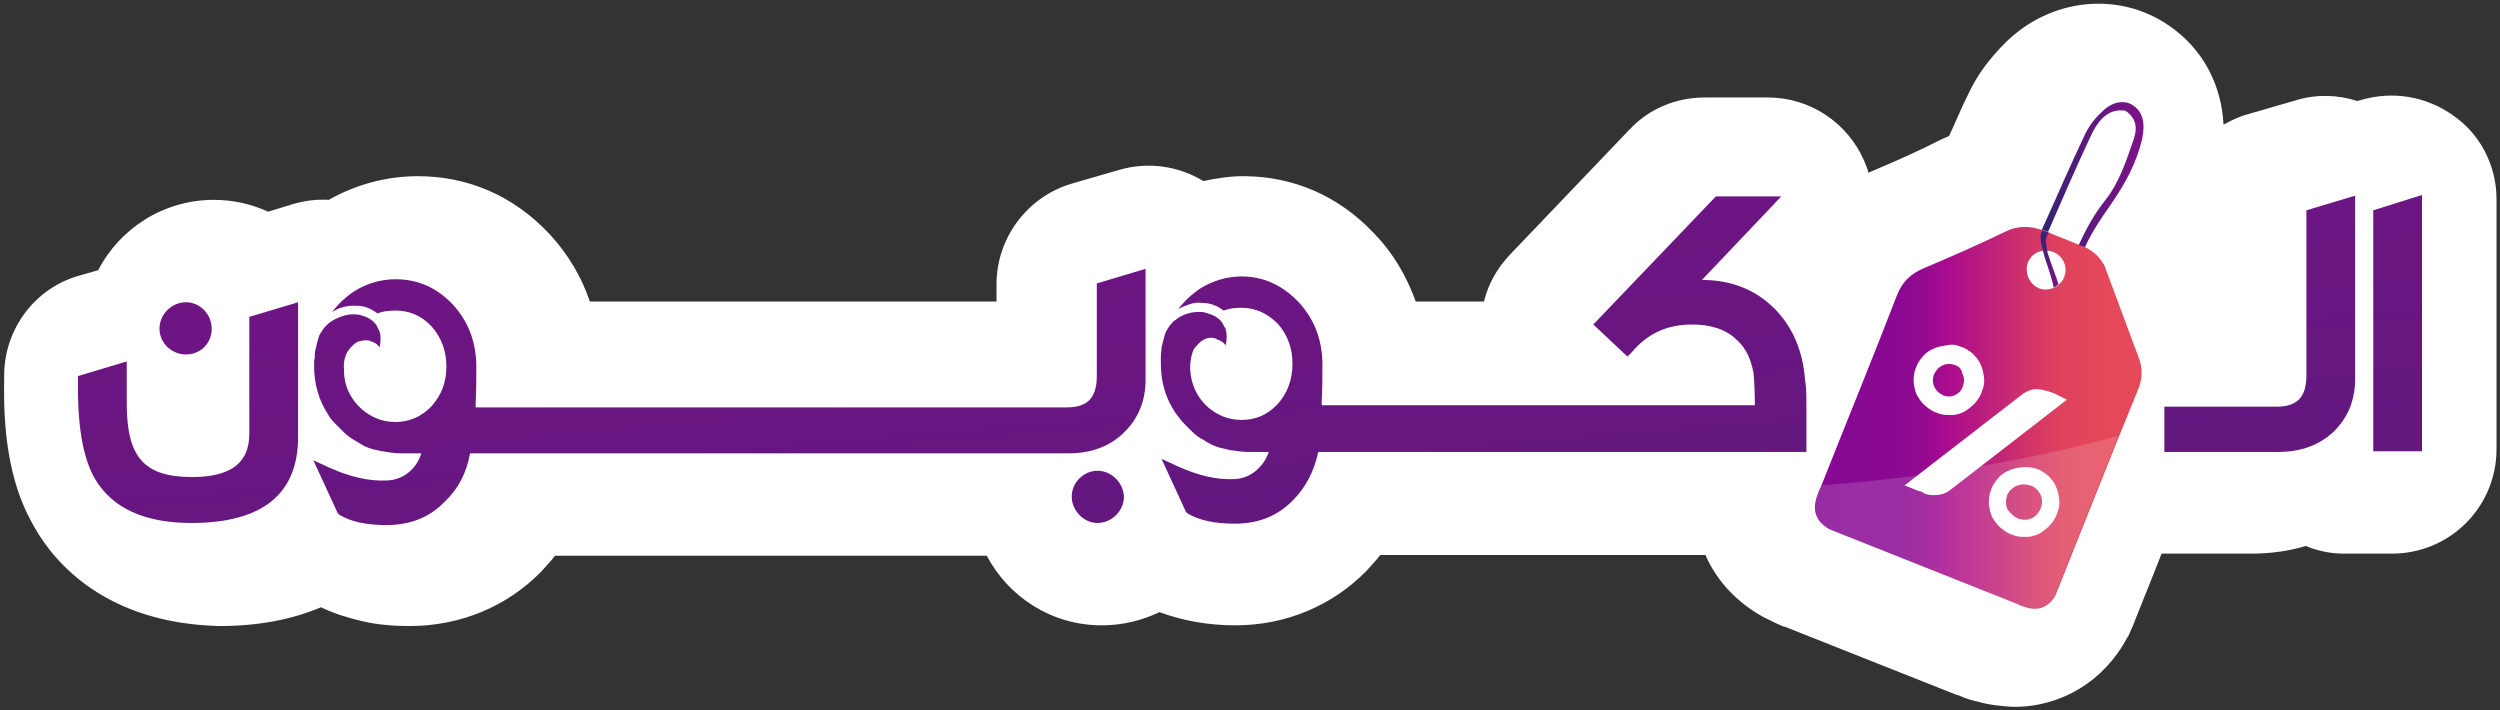
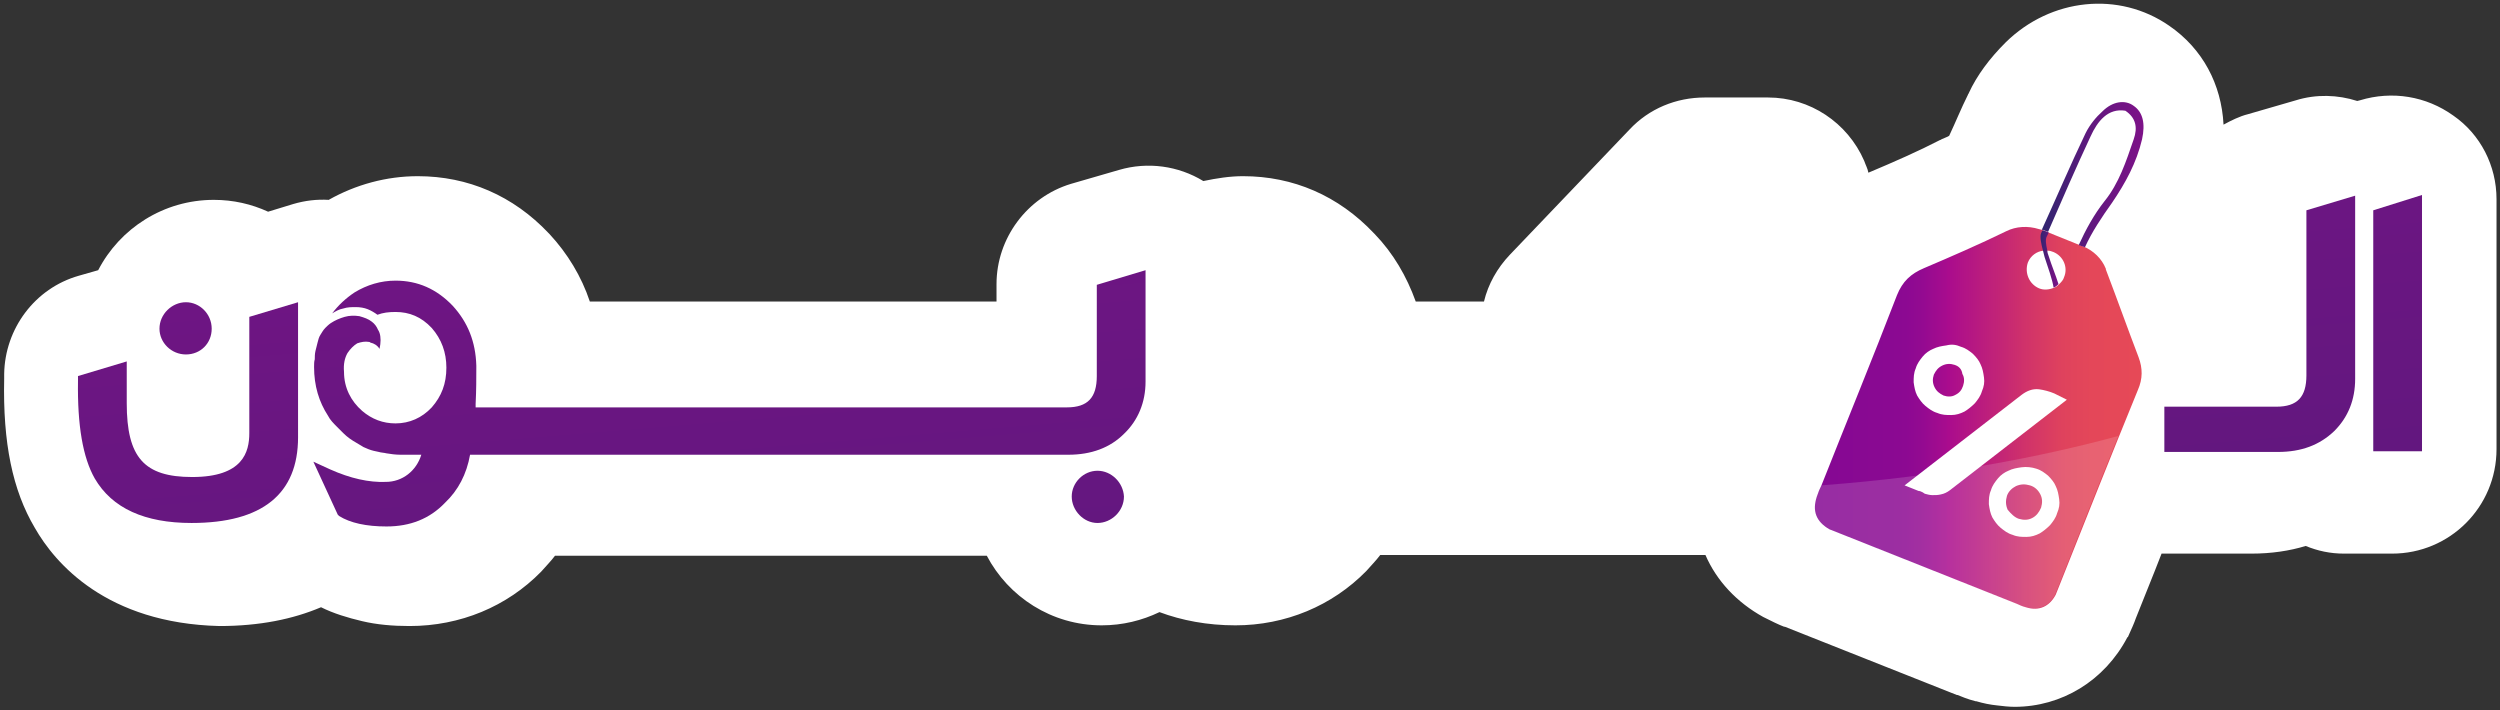
<svg xmlns="http://www.w3.org/2000/svg" version="1.1" id="Layer_1" x="0px" y="0px" width="359px" height="102px" viewBox="0 0 359 102" style="enable-background:new 0 0 359 102;" xml:space="preserve">
  <rect x="0" y="0" width="359" height="102" fill="#333333" stroke="none" />
  <style type="text/css">
	.st0{fill:#231F20;stroke:#231F20;stroke-width:30;stroke-linejoin:round;stroke-miterlimit:10;}
	.st1{fill:#FFFFFF;}
	.st2{fill:url(#XMLID_65_);}
	.st3{fill:url(#XMLID_66_);}
	.st4{fill:url(#XMLID_71_);}
	.st5{opacity:0.15;fill:#FFFFFF;}
	.st6{fill:url(#XMLID_72_);}
	.st7{fill:url(#XMLID_73_);}
	.st8{fill:url(#XMLID_74_);}
	.st9{fill:url(#XMLID_75_);}
	.st10{fill:url(#XMLID_76_);}
	.st11{fill:url(#XMLID_77_);}
	.st12{fill:url(#XMLID_78_);}
</style>
  <g id="XMLID_101_">
    <g id="XMLID_65_">
      <path id="XMLID_66_" class="st0" d="M281.5,51.9l-3.3-1l-1,2.1c0.2,0,0.4,0.1,0.7,0.2c0.7,0.2,1.3,0.5,1.7,1    c0.6,0.6,0.9,1.5,0.6,2.6c-0.5,1.7-2.2,2.6-4.1,2c-1-0.3-1.7-0.8-2-1.2l0.6-0.8c0.3,0.3,0.9,0.8,1.7,1c1.1,0.3,2.3-0.1,2.6-1.3    c0.3-1.1-0.2-2.2-2-2.7c-0.5-0.1-0.9-0.2-1.2-0.3l1.8-4l4.2,1.2L281.5,51.9z" />
-       <path id="XMLID_72_" class="st0" d="M288,57.3c-0.9,3-2.4,4.3-4.4,3.7c-1.7-0.5-2.4-2.4-1.6-5.3c0.8-2.9,2.6-4.2,4.4-3.7    C288.2,52.6,288.8,54.5,288,57.3z M283.2,56.1c-0.7,2.3-0.3,3.8,0.7,4.1c1.2,0.4,2.2-0.9,2.8-3.1c0.6-2.2,0.5-3.7-0.7-4.1    C285,52.7,283.9,53.7,283.2,56.1z" />
      <path id="XMLID_75_" class="st0" d="M291.8,58.3c-0.4,1.3-1.3,1.8-2.1,1.6c-0.8-0.2-1.3-1.1-0.9-2.3c0.4-1.3,1.3-1.8,2.1-1.5    C291.7,56.3,292.1,57.1,291.8,58.3z M288.9,62.5l5.6-5.5l0.5,0.2l-5.6,5.5L288.9,62.5z M289.5,57.7c-0.3,0.8-0.1,1.5,0.4,1.7    c0.6,0.2,1-0.4,1.2-1.2c0.2-0.8,0.2-1.5-0.4-1.6C290.1,56.4,289.7,56.9,289.5,57.7z M295.1,62.1c-0.4,1.3-1.3,1.8-2.1,1.6    c-0.8-0.2-1.3-1.1-0.9-2.3c0.4-1.3,1.3-1.8,2.1-1.5C295.1,60.1,295.5,60.9,295.1,62.1z M292.8,61.5c-0.2,0.8-0.1,1.5,0.4,1.7    c0.6,0.2,1-0.4,1.2-1.2c0.2-0.8,0.2-1.5-0.4-1.6C293.5,60.2,293,60.7,292.8,61.5z" />
    </g>
    <g id="XMLID_52_">
      <path id="XMLID_53_" class="st0" d="M281.5,51.9l-3.3-1l-1,2.1c0.2,0,0.4,0.1,0.7,0.2c0.7,0.2,1.3,0.5,1.7,1    c0.6,0.6,0.9,1.5,0.6,2.6c-0.5,1.7-2.2,2.6-4.1,2c-1-0.3-1.7-0.8-2-1.2l0.6-0.8c0.3,0.3,0.9,0.8,1.7,1c1.1,0.3,2.3-0.1,2.6-1.3    c0.3-1.1-0.2-2.2-2-2.7c-0.5-0.1-0.9-0.2-1.2-0.3l1.8-4l4.2,1.2L281.5,51.9z" />
      <path id="XMLID_55_" class="st0" d="M288,57.3c-0.9,3-2.4,4.3-4.4,3.7c-1.7-0.5-2.4-2.4-1.6-5.3c0.8-2.9,2.6-4.2,4.4-3.7    C288.2,52.6,288.8,54.5,288,57.3z M283.2,56.1c-0.7,2.3-0.3,3.8,0.7,4.1c1.2,0.4,2.2-0.9,2.8-3.1c0.6-2.2,0.5-3.7-0.7-4.1    C285,52.7,283.9,53.7,283.2,56.1z" />
      <path id="XMLID_58_" class="st0" d="M291.8,58.3c-0.4,1.3-1.3,1.8-2.1,1.6c-0.8-0.2-1.3-1.1-0.9-2.3c0.4-1.3,1.3-1.8,2.1-1.5    C291.7,56.3,292.1,57.1,291.8,58.3z M288.9,62.5l5.6-5.5l0.5,0.2l-5.6,5.5L288.9,62.5z M289.5,57.7c-0.3,0.8-0.1,1.5,0.4,1.7    c0.6,0.2,1-0.4,1.2-1.2c0.2-0.8,0.2-1.5-0.4-1.6C290.1,56.4,289.7,56.9,289.5,57.7z M295.1,62.1c-0.4,1.3-1.3,1.8-2.1,1.6    c-0.8-0.2-1.3-1.1-0.9-2.3c0.4-1.3,1.3-1.8,2.1-1.5C295.1,60.1,295.5,60.9,295.1,62.1z M292.8,61.5c-0.2,0.8-0.1,1.5,0.4,1.7    c0.6,0.2,1-0.4,1.2-1.2c0.2-0.8,0.2-1.5-0.4-1.6C293.5,60.2,293,60.7,292.8,61.5z" />
    </g>
    <g id="XMLID_198_">
-       <path id="XMLID_28_" class="st0" d="M281.5,51.9l-3.3-1l-1,2.1c0.2,0,0.4,0.1,0.7,0.2c0.7,0.2,1.3,0.5,1.7,1    c0.6,0.6,0.9,1.5,0.6,2.6c-0.5,1.7-2.2,2.6-4.1,2c-1-0.3-1.7-0.8-2-1.2l0.6-0.8c0.3,0.3,0.9,0.8,1.7,1c1.1,0.3,2.3-0.1,2.6-1.3    c0.3-1.1-0.2-2.2-2-2.7c-0.5-0.1-0.9-0.2-1.2-0.3l1.8-4l4.2,1.2L281.5,51.9z" />
      <path id="XMLID_30_" class="st0" d="M288,57.3c-0.9,3-2.4,4.3-4.4,3.7c-1.7-0.5-2.4-2.4-1.6-5.3c0.8-2.9,2.6-4.2,4.4-3.7    C288.2,52.6,288.8,54.5,288,57.3z M283.2,56.1c-0.7,2.3-0.3,3.8,0.7,4.1c1.2,0.4,2.2-0.9,2.8-3.1c0.6-2.2,0.5-3.7-0.7-4.1    C285,52.7,283.9,53.7,283.2,56.1z" />
      <path id="XMLID_46_" class="st0" d="M291.8,58.3c-0.4,1.3-1.3,1.8-2.1,1.6c-0.8-0.2-1.3-1.1-0.9-2.3c0.4-1.3,1.3-1.8,2.1-1.5    C291.7,56.3,292.1,57.1,291.8,58.3z M288.9,62.5l5.6-5.5l0.5,0.2l-5.6,5.5L288.9,62.5z M289.5,57.7c-0.3,0.8-0.1,1.5,0.4,1.7    c0.6,0.2,1-0.4,1.2-1.2c0.2-0.8,0.2-1.5-0.4-1.6C290.1,56.4,289.7,56.9,289.5,57.7z M295.1,62.1c-0.4,1.3-1.3,1.8-2.1,1.6    c-0.8-0.2-1.3-1.1-0.9-2.3c0.4-1.3,1.3-1.8,2.1-1.5C295.1,60.1,295.5,60.9,295.1,62.1z M292.8,61.5c-0.2,0.8-0.1,1.5,0.4,1.7    c0.6,0.2,1-0.4,1.2-1.2c0.2-0.8,0.2-1.5-0.4-1.6C293.5,60.2,293,60.7,292.8,61.5z" />
    </g>
    <path id="XMLID_191_" class="st1" d="M358.5,28.6v35.9c0,8.3-6.7,15-15,15h-6.9c-2,0-3.8-0.4-5.5-1.1c-2.3,0.7-4.9,1.1-7.8,1.1   h-12.9l-0.9,2.3l-2.8,7c-0.2,0.6-0.6,1.5-1.1,2.6c0,0,0,0.1-0.1,0.1c-3.3,6.3-9.5,10-16.2,10c-0.8,0-1.7-0.1-2.5-0.2   c-1-0.1-2-0.3-3-0.6c0,0-0.1,0-0.1,0c-1.2-0.3-2.1-0.7-2.6-0.9l-0.1,0l-24.7-9.8c0,0-0.1,0-0.1,0c-0.8-0.3-1.8-0.8-3-1.4   c-3.8-2.1-6.7-5.2-8.3-8.9h-46.7c-0.6,0.8-1.3,1.5-2,2.3c-4.9,5-11.6,7.8-18.8,7.8c-4,0-7.7-0.7-10.9-1.9c-2.5,1.2-5.3,1.9-8.3,1.9   c-7.2,0-13.4-4.1-16.5-10h-62c-0.6,0.8-1.3,1.5-2,2.3c-4.9,5-11.6,7.8-18.9,7.8c-2.4,0-4.7-0.2-6.8-0.7c-2.1-0.5-4.1-1.1-5.9-2   c-4,1.7-8.8,2.7-14.6,2.7C15.3,89.5,7.9,80.9,5,75.8c-3.2-5.4-4.6-12.2-4.4-21.4l0-0.7C0.7,47.2,5,41.4,11.3,39.6l2.8-0.8   c3.1-6,9.4-10.1,16.6-10.1c2.8,0,5.4,0.6,7.8,1.7l3.6-1.1c1.7-0.5,3.4-0.7,5.1-0.6c3.9-2.2,8.3-3.4,12.8-3.4   c7.2,0,13.7,2.8,18.8,8.2c0,0,0.1,0.1,0.1,0.1c2.6,2.8,4.6,6.1,5.8,9.7h58.4v-2.5c0-6.6,4.4-12.5,10.7-14.4l6.9-2   c4.1-1.2,8.5-0.6,12.1,1.6c1.9-0.4,3.8-0.7,5.7-0.7c7.2,0,13.7,2.8,18.8,8.2c0,0,0.1,0.1,0.1,0.1c2.7,2.8,4.6,6.1,5.9,9.7h9.8   c0.6-2.5,1.9-4.8,3.7-6.7L234,18.6c2.8-3,6.7-4.6,10.8-4.6h9.1c6,0,11.4,3.6,13.8,9.1c0.2,0.6,0.5,1.1,0.6,1.7   c3.8-1.6,7.2-3.1,10.3-4.7c0.1,0,0.2-0.1,0.2-0.1c0.4-0.2,0.8-0.3,1.1-0.5c0.9-1.9,1.7-3.9,2.7-5.9c0-0.1,0.1-0.1,0.1-0.2   c1.2-2.6,3-5,5.3-7.3c6.5-6.4,16.3-7.4,23.5-2.4c4.8,3.3,7.5,8.4,7.8,14.2c1.1-0.6,2.3-1.2,3.5-1.5l6.9-2c2.9-0.9,6-0.8,8.8,0.1   l0.4-0.1c4.6-1.4,9.5-0.6,13.4,2.2C356.2,19.3,358.5,23.8,358.5,28.6z" />
    <g id="XMLID_102_">
      <g id="XMLID_160_">
        <g id="XMLID_161_">
          <g id="XMLID_166_">
            <linearGradient id="XMLID_81_" gradientUnits="userSpaceOnUse" x1="260.701" y1="59.958" x2="307.518" y2="59.958">
              <stop offset="0" style="stop-color:#850893" />
              <stop offset="0.229" style="stop-color:#8A0992" />
              <stop offset="0.276" style="stop-color:#8C0992" />
              <stop offset="0.326" style="stop-color:#930A91" />
              <stop offset="0.398" style="stop-color:#A60C8E" />
              <stop offset="0.409" style="stop-color:#AA0C8D" />
              <stop offset="0.581" style="stop-color:#C52774" />
              <stop offset="0.643" style="stop-color:#D0326A" />
              <stop offset="0.756" style="stop-color:#DF425D" />
              <stop offset="0.847" style="stop-color:#E44759" />
              <stop offset="1" style="stop-color:#E64957" />
            </linearGradient>
            <path id="XMLID_188_" style="fill:url(#XMLID_81_);" d="M272.4,42.4c0.8-2,2-3.1,3.9-3.9c4-1.7,7.9-3.4,11.8-5.3c0,0,0,0,0,0       c1.4-0.7,3.1-0.8,4.7-0.3c0.1,0,0.3,0.1,0.4,0.1l5.7,2.3c0.1,0,0.2,0.1,0.3,0.1c1.4,0.6,2.6,1.7,3.2,3.2c0,0,0,0.1,0,0.1       c1.6,4.2,3.1,8.4,4.7,12.6c0.6,1.6,0.6,3.1-0.1,4.7c-3.8,9.3-7.5,18.6-11.2,27.9c-0.2,0.5-0.4,1-0.6,1.5       c-0.9,1.7-2.4,2.4-4.3,1.8c-0.4-0.1-0.9-0.3-1.3-0.5c-8.5-3.4-16.9-6.7-25.4-10.1c-0.5-0.2-1-0.4-1.5-0.6       c-1.9-1.1-2.5-2.6-1.8-4.7c0.2-0.6,0.4-1.1,0.7-1.7C265.2,60.5,268.9,51.5,272.4,42.4z M292.8,41.4c0.7,0.3,1.5,0.2,2.2-0.1       c0.3-0.1,0.5-0.3,0.7-0.5c0.3-0.3,0.6-0.6,0.7-1c0.6-1.4-0.1-3-1.5-3.6c-0.3-0.1-0.5-0.2-0.8-0.2c-0.2,0-0.4,0-0.7,0       c-0.9,0.1-1.8,0.7-2.2,1.7C290.7,39.2,291.4,40.8,292.8,41.4z" />
            <g id="XMLID_167_">
              <linearGradient id="XMLID_82_" gradientUnits="userSpaceOnUse" x1="293.302" y1="25.051" x2="307.747" y2="25.051">
                <stop offset="0" style="stop-color:#30256F" />
                <stop offset="0.473" style="stop-color:#60187E" />
                <stop offset="1" style="stop-color:#7D1288" />
              </linearGradient>
              <path id="XMLID_169_" style="fill:url(#XMLID_82_);" d="M299.5,19.1c0.6-1.2,1.5-2.3,2.4-3.1c1.5-1.5,3.3-1.7,4.5-0.8        c1.3,0.9,1.7,2.5,1.2,4.8c-0.8,3.4-2.4,6.3-4.3,9.1c-1.5,2.1-2.9,4.2-3.9,6.4l-0.9-0.3c1-2.2,2.2-4.4,3.7-6.3        c2.1-2.6,3.1-5.7,4.2-8.9c0.6-1.7,0.3-3.1-1.2-4.1c-2.5-0.4-4,1.5-5,3.7c-2.1,4.5-4.1,9.1-6.1,13.7l-0.5-0.2        c-0.1-0.1-0.3-0.1-0.4-0.1C295.3,28.4,297.3,23.7,299.5,19.1z" />
              <linearGradient id="XMLID_83_" gradientUnits="userSpaceOnUse" x1="293.04" y1="37.183" x2="295.659" y2="37.183">
                <stop offset="0" style="stop-color:#30256F" />
                <stop offset="0.473" style="stop-color:#60187E" />
                <stop offset="1" style="stop-color:#7D1288" />
              </linearGradient>
              <path id="XMLID_168_" style="fill:url(#XMLID_83_);" d="M293.1,33.5c-0.2,0.5,0,1.5,0.3,2.6c0.1,0.3,0.1,0.5,0.2,0.8        c0.5,1.5,1.1,3.2,1.3,4.4c0.3-0.1,0.5-0.3,0.7-0.5c-0.4-1.3-1-2.7-1.4-4c-0.1-0.3-0.2-0.5-0.2-0.8c-0.2-0.9-0.3-1.6-0.1-2        c0.1-0.2,0.2-0.4,0.3-0.6l-0.5-0.2c-0.1-0.1-0.3-0.1-0.4-0.1C293.2,33.2,293.2,33.3,293.1,33.5z" />
            </g>
          </g>
          <path id="XMLID_162_" class="st5" d="M262.6,75.9c0.5,0.3,1,0.5,1.5,0.7c8.5,3.4,16.9,6.7,25.4,10.1c0.4,0.2,0.9,0.4,1.3,0.5      c1.9,0.5,3.4-0.1,4.3-1.8c0.2-0.5,0.4-1,0.6-1.5c2.8-7.1,5.6-14.2,8.5-21.3c-11,3-25.3,5.8-42.7,7.1c-0.2,0.5-0.4,1-0.6,1.5      C260.1,73.3,260.7,74.8,262.6,75.9z" />
          <g id="XMLID_132_">
            <g id="XMLID_206_">
              <g id="XMLID_207_">
                <g id="XMLID_208_">
                  <path id="XMLID_218_" class="st1" d="M292.4,67.3c0.7,0.2,1.2,0.6,1.7,1c0.5,0.5,0.9,1,1.1,1.5c0.3,0.6,0.4,1.2,0.5,1.9          c0.1,0.7,0,1.3-0.3,2c-0.2,0.7-0.6,1.2-1,1.7c-0.5,0.5-1,0.9-1.5,1.2c-0.6,0.3-1.2,0.5-1.9,0.5c-0.7,0-1.3,0-2-0.3          c-0.7-0.2-1.2-0.6-1.7-1c-0.5-0.4-0.9-1-1.2-1.5c-0.3-0.6-0.4-1.2-0.5-1.9c0-0.7,0-1.3,0.3-2c0.2-0.7,0.6-1.2,1-1.7          c0.4-0.5,1-0.9,1.5-1.1c0.6-0.3,1.2-0.4,1.9-0.5S291.8,67.1,292.4,67.3z M289.9,74.5c0.7,0.2,1.3,0.2,1.9-0.1          c0.6-0.3,1-0.8,1.3-1.5c0.2-0.7,0.2-1.3-0.1-1.9c-0.3-0.6-0.8-1.1-1.5-1.3c-0.7-0.2-1.3-0.2-2,0.1c-0.6,0.3-1.1,0.8-1.3,1.4          c-0.2,0.7-0.2,1.3,0.1,2C288.8,73.8,289.3,74.3,289.9,74.5z M281.6,49.8c0.7,0.2,1.2,0.6,1.7,1c0.5,0.5,0.9,1,1.1,1.5          c0.3,0.6,0.4,1.2,0.5,1.9c0.1,0.7,0,1.3-0.3,2c-0.2,0.7-0.6,1.2-1,1.7c-0.5,0.5-1,0.9-1.5,1.2c-0.6,0.3-1.2,0.5-1.9,0.5          c-0.7,0-1.3,0-2-0.3c-0.7-0.2-1.2-0.6-1.7-1c-0.5-0.4-0.9-1-1.2-1.5c-0.3-0.6-0.4-1.2-0.5-1.9c0-0.7,0-1.3,0.3-2          c0.2-0.7,0.6-1.2,1-1.7c0.4-0.5,1-0.9,1.5-1.1c0.6-0.3,1.2-0.4,1.9-0.5C280.3,49.4,280.9,49.5,281.6,49.8z M279.1,56.9          c0.7,0.2,1.3,0.2,1.9-0.1c0.6-0.3,1-0.8,1.3-1.5c0.2-0.7,0.2-1.3-0.1-1.9c-0.3-0.6-0.8-1.1-1.5-1.3c-0.7-0.2-1.3-0.2-2,0.1          c-0.6,0.3-1.1,0.8-1.3,1.4c-0.2,0.7-0.2,1.3,0.1,2C277.9,56.3,278.4,56.7,279.1,56.9z M279,57.2c-0.7-0.3-1.3-0.7-1.6-1.4          c-0.3-0.7-0.4-1.4-0.1-2.2c0.3-0.7,0.7-1.3,1.4-1.6c0.7-0.3,1.4-0.4,2.2-0.1c0.7,0.3,1.3,0.7,1.6,1.4          c0.3,0.7,0.4,1.4,0.1,2.1c-0.3,0.7-0.7,1.3-1.4,1.6C280.5,57.4,279.8,57.5,279,57.2z M280.7,52.4c-0.6-0.2-1.2-0.2-1.8,0.1          c-0.6,0.3-0.9,0.7-1.2,1.3c-0.2,0.6-0.2,1.2,0.1,1.8c0.3,0.6,0.7,0.9,1.3,1.2c0.6,0.2,1.2,0.2,1.7-0.1          c0.6-0.3,0.9-0.7,1.1-1.3c0.2-0.6,0.2-1.2-0.1-1.7C281.7,53,281.3,52.6,280.7,52.4z" />
                </g>
              </g>
            </g>
            <g id="XMLID_153_">
              <g id="XMLID_156_">
                <path id="XMLID_163_" class="st1" d="M291,57.7c0.5-0.4,1-0.6,1.6-0.5c0.6,0,1.1,0.2,1.7,0.5l-15.1,11.7         c-0.3,0.2-0.5,0.3-0.8,0.4c-0.3,0.1-0.5,0.1-0.8,0.1c-0.3,0-0.5-0.1-0.8-0.2c-0.3-0.1-0.6-0.2-0.8-0.3L291,57.7z" />
              </g>
              <g id="XMLID_154_">
                <path id="XMLID_155_" class="st1" d="M276.1,70.7c-0.2-0.1-0.4-0.2-0.6-0.2l-2-0.8l16.8-13c0.8-0.6,1.6-0.9,2.5-0.8         c0.7,0.1,1.5,0.3,2.2,0.6l1.8,0.9l-16.8,13c-0.4,0.3-0.8,0.5-1.3,0.6c-0.4,0.1-0.8,0.1-1.2,0.1c-0.4,0-0.7-0.1-1.1-0.2         C276.3,70.8,276.2,70.8,276.1,70.7z" />
              </g>
            </g>
          </g>
        </g>
      </g>
      <g id="XMLID_103_">
        <g id="XMLID_110_">
          <linearGradient id="XMLID_84_" gradientUnits="userSpaceOnUse" x1="355.746" y1="183.642" x2="336.746" y2="-44.358">
            <stop offset="0" style="stop-color:#30256F" />
            <stop offset="0.473" style="stop-color:#60187E" />
            <stop offset="1" style="stop-color:#7D1288" />
          </linearGradient>
          <polygon id="XMLID_112_" style="fill:url(#XMLID_84_);" points="340.8,30.2 340.8,64.8 347.8,64.8 347.8,28     " />
          <linearGradient id="XMLID_85_" gradientUnits="userSpaceOnUse" x1="336.009" y1="185.287" x2="317.009" y2="-42.713">
            <stop offset="0" style="stop-color:#30256F" />
            <stop offset="0.473" style="stop-color:#60187E" />
            <stop offset="1" style="stop-color:#7D1288" />
          </linearGradient>
          <path id="XMLID_111_" style="fill:url(#XMLID_85_);" d="M338.2,28.1v26.3c0,3-1,5.5-3,7.5c-2.1,2-4.7,3-8.1,3h-16.3v-6.5h16.1      c3,0,4.3-1.4,4.3-4.5V30.2L338.2,28.1z" />
        </g>
        <g id="XMLID_104_">
          <linearGradient id="XMLID_86_" gradientUnits="userSpaceOnUse" x1="40.284" y1="209.931" x2="21.284" y2="-18.069">
            <stop offset="0" style="stop-color:#30256F" />
            <stop offset="0.473" style="stop-color:#60187E" />
            <stop offset="1" style="stop-color:#7D1288" />
          </linearGradient>
          <path id="XMLID_109_" style="fill:url(#XMLID_86_);" d="M35.8,62.2c0,2.7-0.9,6.3-8.2,6.3c-6.9,0-9.4-2.8-9.4-10.6v-6l-7,2.1      l0,0.7c-0.1,6.4,0.7,11,2.4,14c2.5,4.3,7.2,6.4,13.9,6.4c10.2,0,15.3-4.2,15.3-12.3V43.4l-7,2.1V62.2z" />
          <linearGradient id="XMLID_87_" gradientUnits="userSpaceOnUse" x1="40.212" y1="209.937" x2="21.212" y2="-18.063">
            <stop offset="0" style="stop-color:#30256F" />
            <stop offset="0.473" style="stop-color:#60187E" />
            <stop offset="1" style="stop-color:#7D1288" />
          </linearGradient>
          <path id="XMLID_108_" style="fill:url(#XMLID_87_);" d="M26.7,50.9c2.1,0,3.7-1.6,3.7-3.7c0-2.1-1.7-3.8-3.7-3.8      c-2,0-3.8,1.7-3.8,3.8C22.9,49.2,24.6,50.9,26.7,50.9z" />
          <linearGradient id="XMLID_88_" gradientUnits="userSpaceOnUse" x1="117.436" y1="203.501" x2="98.436" y2="-24.499">
            <stop offset="0" style="stop-color:#30256F" />
            <stop offset="0.473" style="stop-color:#60187E" />
            <stop offset="1" style="stop-color:#7D1288" />
          </linearGradient>
-           <path id="XMLID_107_" style="fill:url(#XMLID_88_);" d="M157.5,54c0,3.1-1.3,4.5-4.3,4.5H77.2h-8.9V58c0.1-2,0.1-3.7,0.1-5.1      v-0.3c0-0.1,0-0.1,0-0.1v-0.2c-0.1-3.4-1.2-6.2-3.4-8.6c-2.3-2.4-5-3.6-8.2-3.6c-2.1,0-4.1,0.6-5.9,1.7c-1.2,0.8-2.3,1.8-3.2,3      c0.5-0.3,1-0.6,1.6-0.7c0.6-0.2,1.2-0.2,1.8-0.2c0.6,0,1.2,0.1,1.7,0.3c0.5,0.2,1,0.5,1.4,0.8c0.8-0.3,1.6-0.4,2.6-0.4      c2,0,3.7,0.7,5.2,2.3c1.4,1.6,2.1,3.5,2.1,5.7c0,2.3-0.7,4.1-2.1,5.7c-1.4,1.5-3.2,2.3-5.2,2.3c-1.8,0-3.4-0.6-4.8-1.8      c-1.6-1.4-2.6-3.3-2.6-5.6c-0.1-1.1,0.1-2,0.5-2.7c0.4-0.6,0.9-1.1,1.4-1.4c0.6-0.2,1.1-0.3,1.7-0.2c0.1,0,0.2,0.1,0.2,0.1      c0.5,0.1,1,0.4,1.3,0.9c0.2-0.9,0.2-1.7,0-2.3c-0.1-0.2-0.1-0.3-0.2-0.4c-0.2-0.5-0.5-0.9-0.9-1.2c-0.5-0.4-1.1-0.6-1.8-0.8      c-0.7-0.1-1.4-0.1-2.1,0.1c-0.7,0.2-1.4,0.5-2,0.9c-0.3,0.2-0.6,0.5-0.8,0.7c-0.3,0.3-0.5,0.7-0.7,1c-0.2,0.3-0.3,0.7-0.4,1.1      c-0.1,0.4-0.2,0.8-0.3,1.2c-0.1,0.4-0.1,0.9-0.1,1.2c-0.1,0.3-0.1,0.7-0.1,1.1c0,2.7,0.7,5,2,7c0.3,0.6,0.8,1.1,1.3,1.6      c0.3,0.3,0.6,0.6,0.9,0.9c0.6,0.6,1.2,1,1.9,1.4c0.3,0.2,0.7,0.4,1,0.6c0.2,0.1,0.5,0.2,0.7,0.3c0.5,0.2,1,0.3,1.5,0.4      c0.3,0.1,0.7,0.1,1.1,0.2c0.6,0.1,1.3,0.2,2,0.2h3c-0.7,2.3-2.7,3.9-5.1,3.9c-2.4,0.1-5.1-0.5-8-1.8l-2.4-1.1l3.5,7.6l0.2,0.2      c1.6,1,3.9,1.5,6.8,1.5c3.4,0,6.2-1.1,8.4-3.4c1.9-1.8,3.1-4.1,3.6-6.9h9.5h76.4c3.3,0,6-1,8-3c2-1.9,3.1-4.5,3.1-7.5v-16      l-7,2.1V54z" />
+           <path id="XMLID_107_" style="fill:url(#XMLID_88_);" d="M157.5,54c0,3.1-1.3,4.5-4.3,4.5H77.2h-8.9V58c0.1-2,0.1-3.7,0.1-5.1      v-0.3c0-0.1,0-0.1,0-0.1c-0.1-3.4-1.2-6.2-3.4-8.6c-2.3-2.4-5-3.6-8.2-3.6c-2.1,0-4.1,0.6-5.9,1.7c-1.2,0.8-2.3,1.8-3.2,3      c0.5-0.3,1-0.6,1.6-0.7c0.6-0.2,1.2-0.2,1.8-0.2c0.6,0,1.2,0.1,1.7,0.3c0.5,0.2,1,0.5,1.4,0.8c0.8-0.3,1.6-0.4,2.6-0.4      c2,0,3.7,0.7,5.2,2.3c1.4,1.6,2.1,3.5,2.1,5.7c0,2.3-0.7,4.1-2.1,5.7c-1.4,1.5-3.2,2.3-5.2,2.3c-1.8,0-3.4-0.6-4.8-1.8      c-1.6-1.4-2.6-3.3-2.6-5.6c-0.1-1.1,0.1-2,0.5-2.7c0.4-0.6,0.9-1.1,1.4-1.4c0.6-0.2,1.1-0.3,1.7-0.2c0.1,0,0.2,0.1,0.2,0.1      c0.5,0.1,1,0.4,1.3,0.9c0.2-0.9,0.2-1.7,0-2.3c-0.1-0.2-0.1-0.3-0.2-0.4c-0.2-0.5-0.5-0.9-0.9-1.2c-0.5-0.4-1.1-0.6-1.8-0.8      c-0.7-0.1-1.4-0.1-2.1,0.1c-0.7,0.2-1.4,0.5-2,0.9c-0.3,0.2-0.6,0.5-0.8,0.7c-0.3,0.3-0.5,0.7-0.7,1c-0.2,0.3-0.3,0.7-0.4,1.1      c-0.1,0.4-0.2,0.8-0.3,1.2c-0.1,0.4-0.1,0.9-0.1,1.2c-0.1,0.3-0.1,0.7-0.1,1.1c0,2.7,0.7,5,2,7c0.3,0.6,0.8,1.1,1.3,1.6      c0.3,0.3,0.6,0.6,0.9,0.9c0.6,0.6,1.2,1,1.9,1.4c0.3,0.2,0.7,0.4,1,0.6c0.2,0.1,0.5,0.2,0.7,0.3c0.5,0.2,1,0.3,1.5,0.4      c0.3,0.1,0.7,0.1,1.1,0.2c0.6,0.1,1.3,0.2,2,0.2h3c-0.7,2.3-2.7,3.9-5.1,3.9c-2.4,0.1-5.1-0.5-8-1.8l-2.4-1.1l3.5,7.6l0.2,0.2      c1.6,1,3.9,1.5,6.8,1.5c3.4,0,6.2-1.1,8.4-3.4c1.9-1.8,3.1-4.1,3.6-6.9h9.5h76.4c3.3,0,6-1,8-3c2-1.9,3.1-4.5,3.1-7.5v-16      l-7,2.1V54z" />
          <linearGradient id="XMLID_89_" gradientUnits="userSpaceOnUse" x1="168.262" y1="199.266" x2="149.262" y2="-28.734">
            <stop offset="0" style="stop-color:#30256F" />
            <stop offset="0.473" style="stop-color:#60187E" />
            <stop offset="1" style="stop-color:#7D1288" />
          </linearGradient>
          <path id="XMLID_106_" style="fill:url(#XMLID_89_);" d="M157.6,67.6c-2,0-3.7,1.7-3.7,3.7c0,2,1.7,3.8,3.7,3.8      c2,0,3.8-1.7,3.8-3.8C161.3,69.3,159.6,67.6,157.6,67.6z" />
          <linearGradient id="XMLID_90_" gradientUnits="userSpaceOnUse" x1="224.237" y1="194.601" x2="205.237" y2="-33.399">
            <stop offset="0" style="stop-color:#30256F" />
            <stop offset="0.473" style="stop-color:#60187E" />
            <stop offset="1" style="stop-color:#7D1288" />
          </linearGradient>
-           <path id="XMLID_105_" style="fill:url(#XMLID_90_);" d="M259.4,58.4v6.5h-70.1c-0.6,2.8-1.8,5.1-3.6,6.9c-2.2,2.3-5,3.4-8.4,3.4      c-2.9,0-5.2-0.5-6.8-1.5l-0.2-0.2l-3.5-7.6l2.4,1.1c2.9,1.3,5.5,1.9,7.9,1.8c2.3,0,4.3-1.6,5.1-3.9h-3c-0.7,0-1.4-0.1-2-0.2      c-0.4,0-0.8-0.1-1.1-0.2c-0.5-0.1-1-0.2-1.5-0.4c-0.3-0.1-0.5-0.2-0.7-0.3c-0.3-0.2-0.7-0.3-1-0.6c-0.7-0.3-1.3-0.8-1.9-1.4      c-0.3-0.3-0.6-0.6-0.9-0.9c-0.5-0.5-0.9-1.1-1.3-1.6c-1.4-2.1-2.1-4.4-2.1-7c0-0.4,0-0.7,0-1.1c0-0.4,0.1-0.9,0.1-1.3      c0.1-0.5,0.2-0.8,0.3-1.2c0.1-0.4,0.2-0.8,0.4-1.2c0.2-0.3,0.4-0.7,0.7-1c0.2-0.3,0.5-0.5,0.8-0.7c0.6-0.5,1.3-0.7,2-0.9      c0.7-0.1,1.4-0.2,2.1,0c0.7,0.2,1.3,0.4,1.8,0.8c0.4,0.3,0.7,0.7,0.9,1.2c0.1,0.1,0.2,0.2,0.2,0.4c0.2,0.6,0.2,1.4,0,2.3      c-0.3-0.5-0.8-0.7-1.3-0.9c-0.1-0.1-0.2-0.1-0.2-0.1c-0.6-0.2-1.1-0.1-1.7,0.2c-0.5,0.3-1,0.8-1.4,1.4c-0.3,0.7-0.5,1.6-0.5,2.7      c0.1,2.3,1,4.2,2.6,5.6c1.4,1.2,3,1.8,4.8,1.8c2,0,3.7-0.7,5.2-2.3c1.4-1.6,2.1-3.5,2.1-5.8c0-2.2-0.7-4.1-2.1-5.7      c-1.5-1.5-3.2-2.3-5.2-2.3c-1,0-1.8,0.1-2.6,0.4c-0.4-0.3-0.8-0.6-1.4-0.8c-0.5-0.2-1.1-0.3-1.7-0.3c-0.6-0.1-1.2,0-1.8,0.2      c-0.6,0.2-1.1,0.4-1.6,0.7c0.9-1.2,2-2.2,3.2-3c1.8-1.1,3.8-1.7,5.9-1.7c3.2,0,5.9,1.3,8.2,3.7c2.2,2.4,3.3,5.2,3.4,8.6v0.2      c0,0,0,0,0,0.1v0.3c0,1.4,0,3.1-0.1,5.1v0.5h62.2c0-2-0.1-3.7-0.2-4.7c-0.4-2-1.1-3.5-2.3-4.6c-1.6-1.6-3.8-2.3-6.5-2.3      c-3.6,0-6.4,1.3-8.6,3.9l-0.7,0.7l-4.9-4.6l17.6-18.4h9.4l-11.4,12c4.2,0,7.7,1.4,10.4,4.1c2.6,2.6,4.1,6.1,4.4,10.2      C259.4,55.7,259.4,56.9,259.4,58.4z" />
        </g>
      </g>
    </g>
  </g>
</svg>